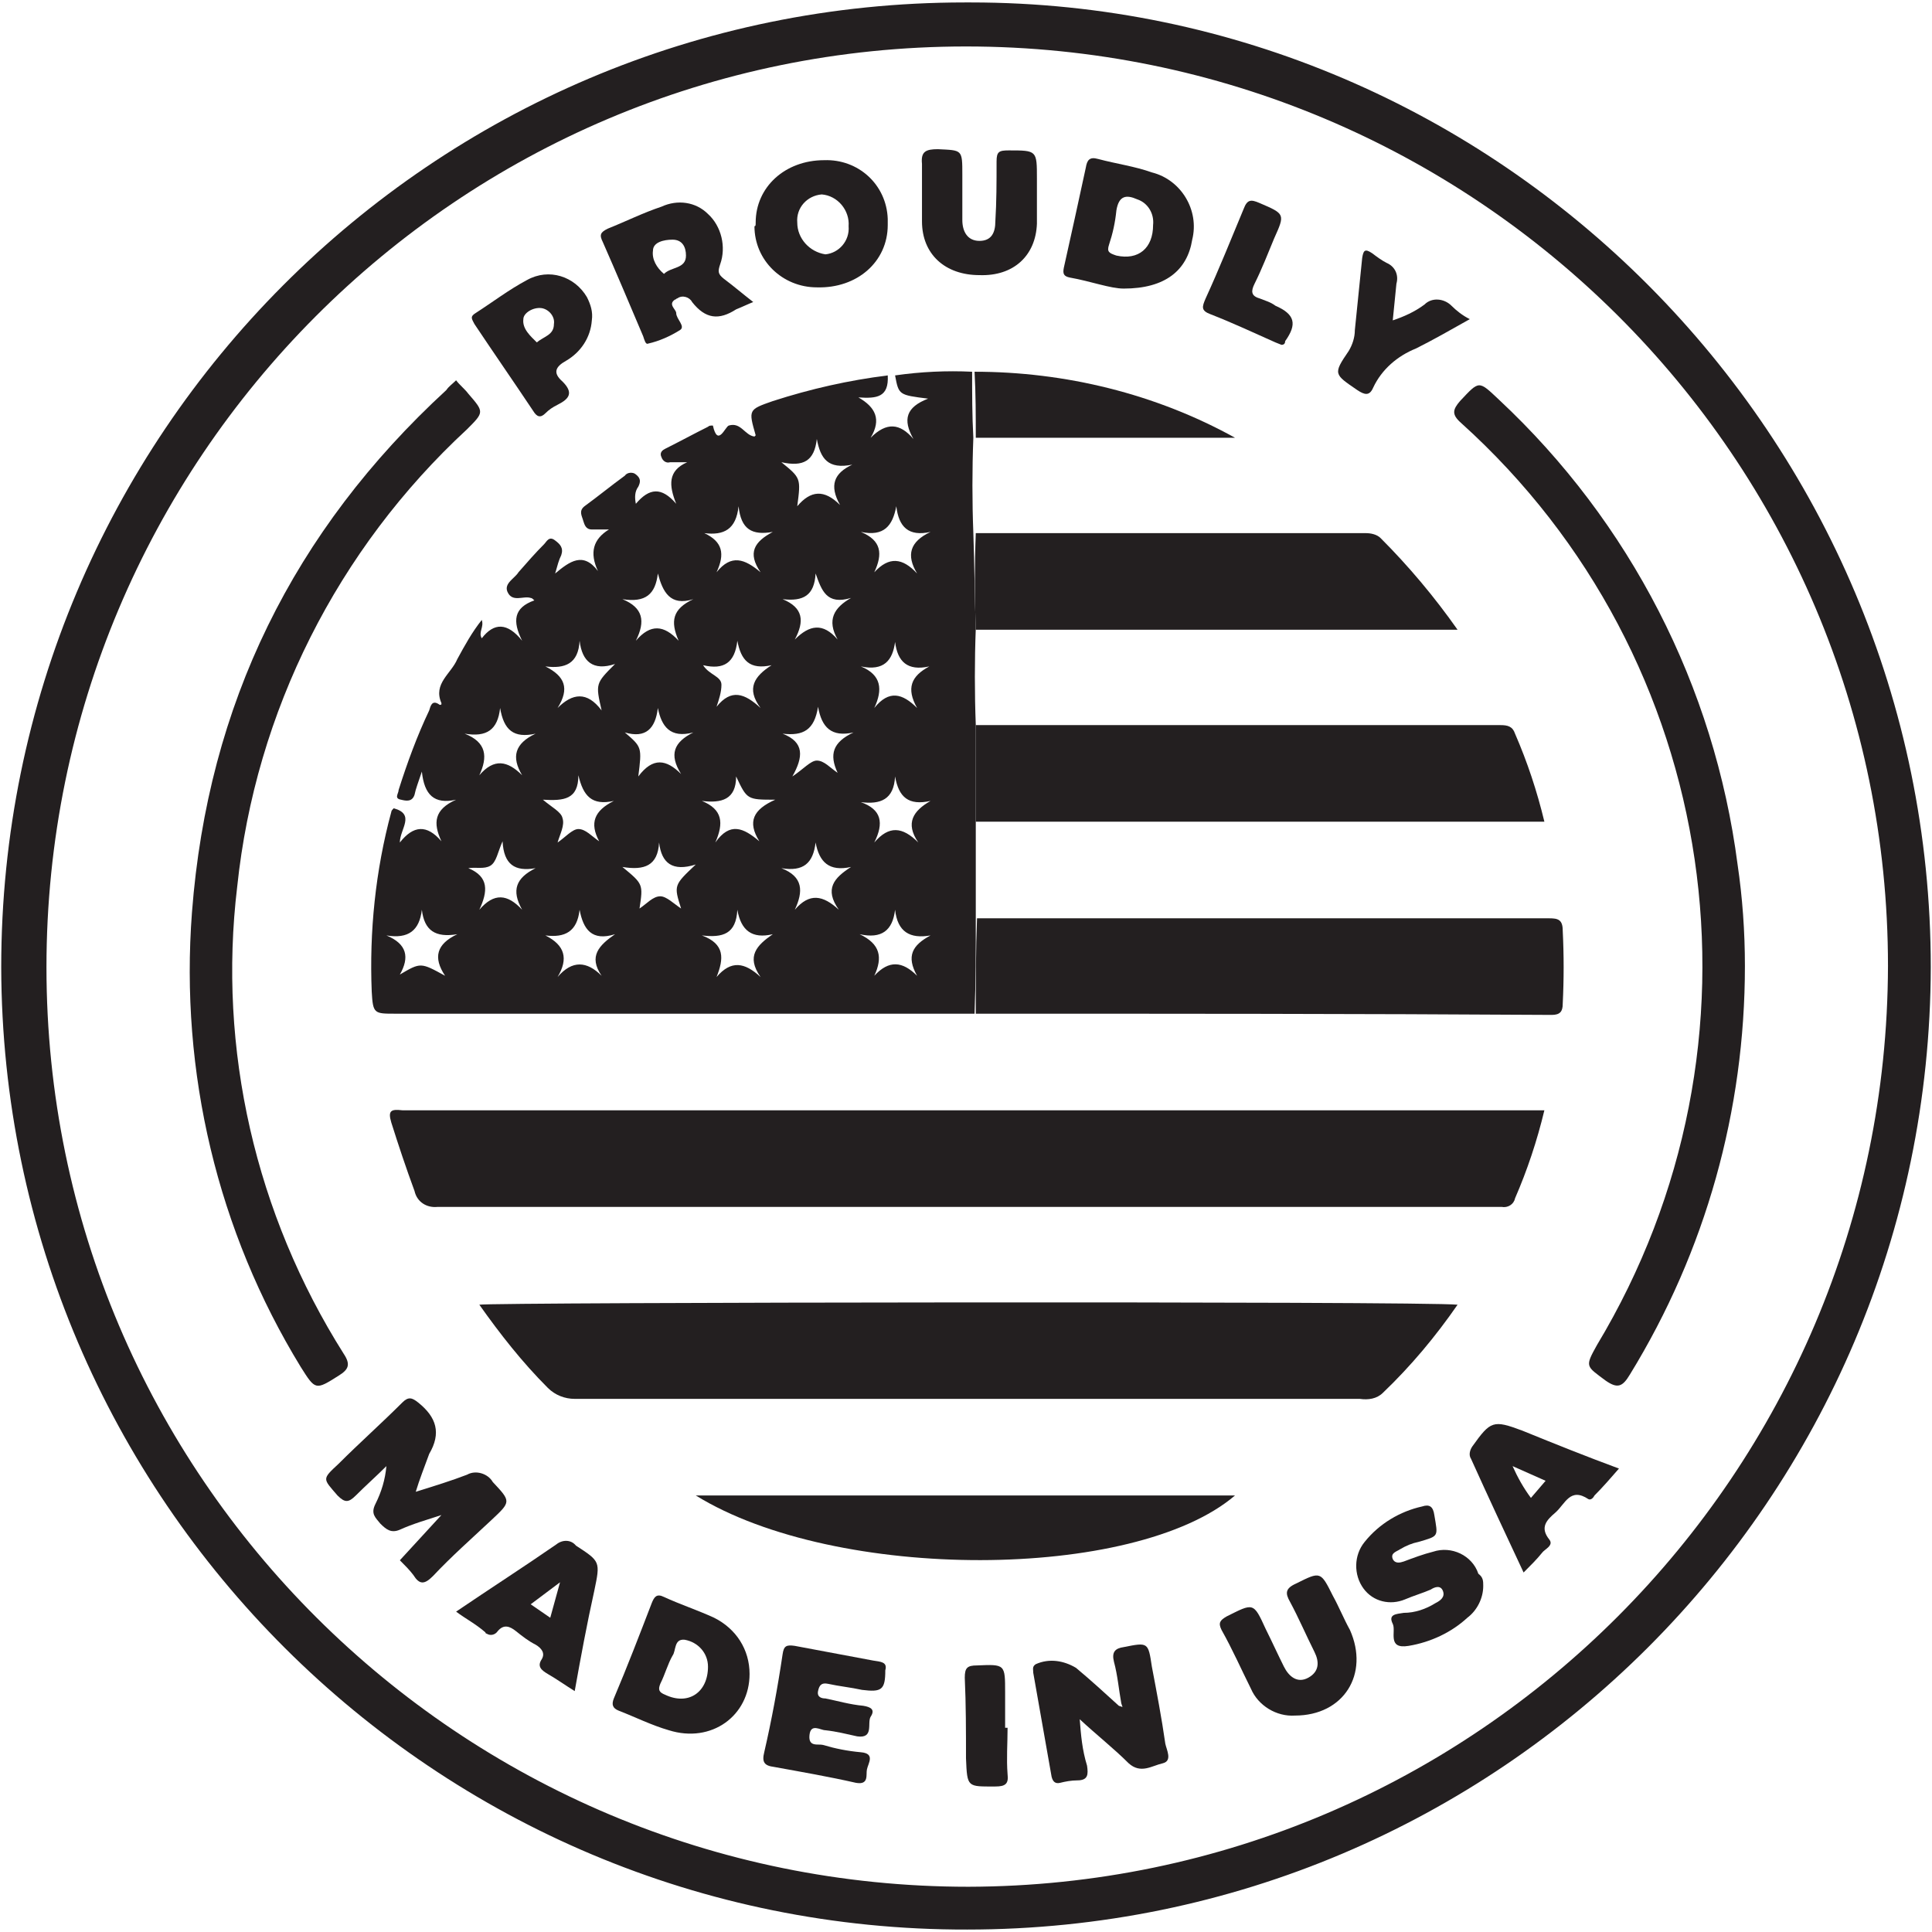
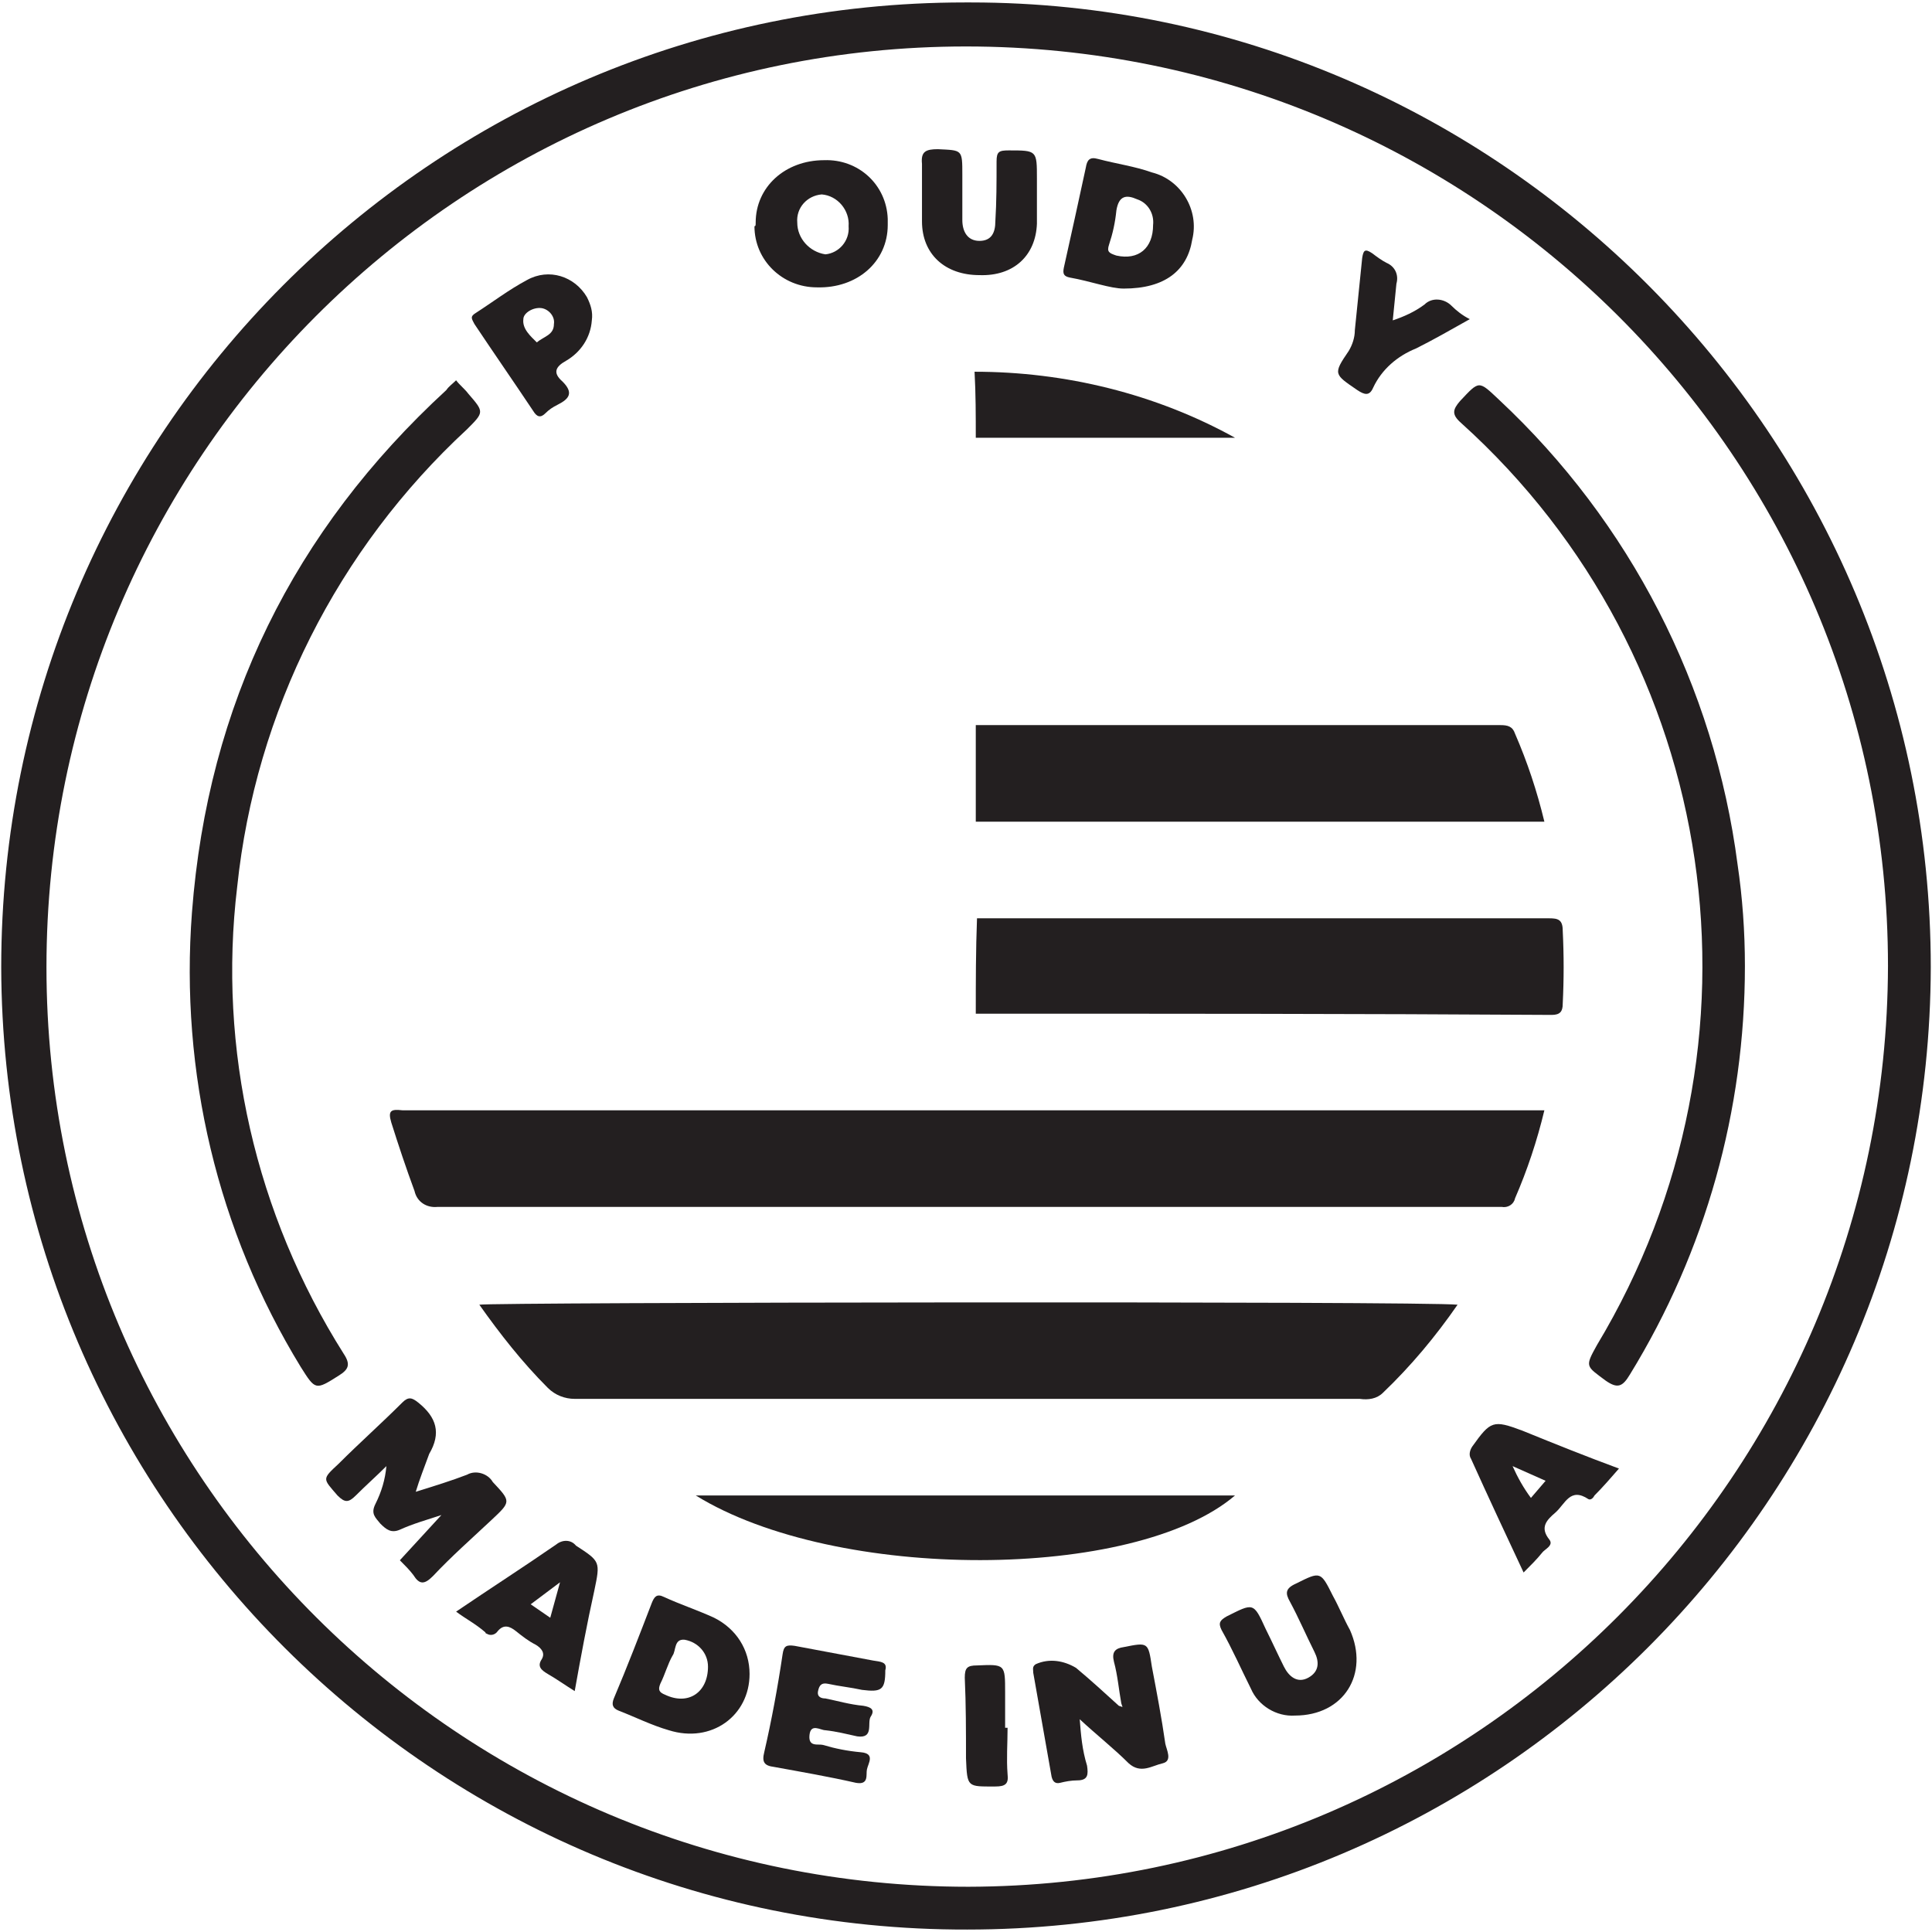
<svg xmlns="http://www.w3.org/2000/svg" version="1.1" id="Layer_1" x="0px" y="0px" viewBox="0 0 158 158" style="enable-background:new 0 0 158 158;" xml:space="preserve">
  <style type="text/css">
	.st0{fill:#231F20;}
</style>
  <g id="Group_108" transform="translate(0)">
    <path id="Path_194" class="st0" d="M79.1,157.8c-43.5,0.1-78.9-35.2-79-78.7c0-43.5,35.2-78.9,78.8-78.9c0.2,0,0.3,0,0.5,0   c43.2,0,78.5,35.5,78.5,78.9C157.8,122.5,122.6,157.8,79.1,157.8z M154.4,79c0-41.6-33.8-75.2-75.4-75.2   C37.4,3.8,3.8,37.6,3.8,79.1c0,41.6,33.8,75.2,75.4,75.2l0,0C120.7,154.2,154.3,120.5,154.4,79z" />
-     <path id="Path_195" class="st0" d="M79.8,51.4c-0.1,2.6-0.1,5.3,0,7.9c0,2.6,0,5.2,0,7.9s0,5.2,0,7.9c0,2.6,0,5.2-0.1,7.8   c-1.2,0-2.4,0-3.5,0c-14.6,0-29.3,0-43.9,0c-1.7,0-1.8,0-1.9-1.8c-0.2-4.9,0.3-9.9,1.6-14.7c0-0.1,0.1-0.2,0.2-0.3   c1.8,0.5,0.5,1.7,0.5,2.8c1.1-1.4,2.2-1.5,3.4-0.1c-0.7-1.5-0.6-2.6,1.2-3.4c-1.8,0.4-2.6-0.4-2.8-2.3C34.2,64,34,64.5,33.9,65   c-0.2,0.6-0.7,0.5-1.1,0.4c-0.6-0.1-0.2-0.5-0.2-0.8c0.7-2.2,1.5-4.4,2.5-6.5c0.1-0.3,0.2-0.9,0.8-0.5c0.1,0.1,0.2,0,0.2,0v-0.1   c-0.7-1.6,0.8-2.4,1.3-3.6c0.6-1.1,1.2-2.2,2-3.2c0.2,0.6-0.3,1,0,1.5c1-1.3,2.1-1.3,3.3,0.2c-0.8-1.6-0.7-2.7,1-3.3   c-0.1-0.1-0.2-0.2-0.3-0.2c-0.6-0.2-1.5,0.4-1.9-0.5c-0.3-0.7,0.6-1.1,0.9-1.6c0.7-0.8,1.4-1.6,2.1-2.3c0.2-0.2,0.4-0.7,0.9-0.3   c0.4,0.3,0.7,0.6,0.5,1.2c-0.2,0.4-0.3,0.8-0.5,1.5c1.2-1,2.3-1.8,3.5-0.2c-0.7-1.5-0.4-2.6,0.9-3.4c-0.5,0-0.9,0-1.4,0   s-0.6-0.4-0.7-0.7c-0.1-0.4-0.4-0.8,0.1-1.2c1.1-0.8,2.2-1.7,3.3-2.5c0.2-0.3,0.7-0.3,0.9-0.1c0.4,0.3,0.4,0.6,0.2,1   c-0.3,0.4-0.3,0.9-0.2,1.4c1.1-1.3,2.1-1.4,3.3,0c-0.6-1.5-0.7-2.7,0.9-3.4c-0.5,0-0.9,0-1.4,0c-0.3,0.1-0.6-0.1-0.7-0.4   c-0.2-0.4,0.1-0.6,0.3-0.7c1.2-0.6,2.3-1.2,3.5-1.8c0.1-0.1,0.2-0.1,0.4-0.1c0.4,1.8,1,0.1,1.3,0c1-0.3,1.3,0.8,2.1,0.9l0.1-0.1   c-0.6-2.1-0.6-2.1,1.4-2.8c3.1-1,6.2-1.7,9.4-2.1c0.1,1.8-0.9,1.9-2.4,1.8c1.4,0.8,1.9,1.8,1,3.3c1.3-1.3,2.4-1.2,3.5,0.1   c-0.9-1.6-0.6-2.6,1.2-3.3c-2.4-0.3-2.4-0.3-2.7-1.9c2.1-0.3,4.2-0.4,6.3-0.3c0,1.8,0,3.6,0.1,5.4c-0.1,2.6-0.1,5.2,0,7.8   C79.7,46.2,79.7,48.8,79.8,51.4z M64,60c1.8,0.7,1.7,1.9,0.8,3.5c0.9-0.6,1.5-1.3,2-1.3c0.6,0,1.1,0.6,1.7,1   c-0.7-1.5-0.4-2.5,1.3-3.3c-1.8,0.4-2.6-0.4-2.9-2.1C66.6,59.7,65.7,60.2,64,60L64,60z M51.1,59.9c1.4,1.2,1.4,1.2,1.1,3.6   c1.2-1.6,2.3-1.4,3.5-0.2c-1-1.6-0.6-2.6,1-3.4c-1.9,0.5-2.6-0.5-2.9-2C53.6,59.6,52.8,60.4,51.1,59.9L51.1,59.9z M38,60   c1.8,0.7,1.9,1.9,1.2,3.4c1.2-1.4,2.3-1.2,3.5,0c-0.9-1.5-0.6-2.6,1.1-3.4c-1.8,0.4-2.6-0.3-2.9-2.1C40.7,59.7,39.8,60.3,38,60   L38,60z M50.3,54.3c-1.8,0.6-2.7-0.2-2.9-1.9c-0.1,1.9-1.2,2.3-2.8,2.1c1.6,0.8,2,1.8,1,3.4c1.2-1.2,2.4-1.4,3.6,0.2   C48.7,55.9,48.7,55.9,50.3,54.3L50.3,54.3z M62.2,57.9c-1.2-1.6-0.5-2.6,0.9-3.5c-1.8,0.4-2.5-0.4-2.8-2c-0.2,1.8-1.1,2.4-2.8,2   C58,55.2,59,55.3,59,56c0,0.6-0.2,1.2-0.4,1.8C59.8,56.3,60.9,56.7,62.2,57.9L62.2,57.9z M56.7,49c-1.9,0.6-2.5-0.6-2.9-2.1   c-0.2,1.7-1,2.4-2.9,2.1c1.7,0.7,1.9,1.8,1.1,3.4c1.2-1.4,2.3-1.3,3.5,0C54.8,50.8,55,49.8,56.7,49L56.7,49z M71.5,68.9   c1.2-1.4,2.3-1.3,3.6,0c-1.1-1.6-0.4-2.6,1-3.4c-1.8,0.4-2.6-0.3-2.9-2c-0.1,1.9-1.2,2.3-2.8,2.1C72.1,66.2,72.3,67.3,71.5,68.9   L71.5,68.9z M63.9,71c1.8,0.7,1.8,1.9,1.1,3.4c1.2-1.4,2.3-1.2,3.6,0c-1.2-1.7-0.4-2.6,1-3.5c-1.8,0.4-2.6-0.4-2.9-2   C66.5,70.6,65.7,71.3,63.9,71L63.9,71z M70.4,54.5c1.7,0.7,1.8,1.9,1.1,3.4c1.2-1.5,2.3-1.2,3.5,0c-0.9-1.6-0.5-2.6,1-3.4   c-1.8,0.4-2.6-0.4-2.8-2C73,54,72.3,54.9,70.4,54.5L70.4,54.5z M58.6,46.8c1.2-1.5,2.3-1.1,3.6,0c-1.1-1.6-0.5-2.5,1-3.3   c-1.7,0.3-2.6-0.2-2.8-2.1c-0.2,1.9-1.2,2.4-2.8,2.2C59.1,44.3,59.3,45.3,58.6,46.8L58.6,46.8z M47.3,63.4c0,2-1.2,2.1-2.9,2   c0.7,0.6,1.5,1,1.6,1.5c0.2,0.6-0.2,1.3-0.4,2c0.6-0.4,1.2-1.1,1.7-1.1c0.6,0,1.1,0.6,1.7,1c-0.8-1.5-0.4-2.5,1.2-3.3   C48.4,65.9,47.7,65.1,47.3,63.4L47.3,63.4z M60.2,63.5c0,1.9-1.2,2.2-2.8,2c1.7,0.7,1.8,1.8,1.1,3.4c1.2-1.7,2.3-1.2,3.6-0.1   c-1-1.6-0.5-2.6,1.3-3.4C61.1,65.4,61.1,65.4,60.2,63.5L60.2,63.5z M42.7,74.4c-0.9-1.6-0.5-2.6,1.1-3.4c-1.7,0.3-2.6-0.3-2.7-2.2   c-0.4,0.9-0.5,1.7-1,2s-1.2,0.1-1.8,0.2c1.7,0.7,1.6,1.9,0.9,3.4C40.4,73,41.5,73.1,42.7,74.4L42.7,74.4z M58.6,79.9   c1.2-1.4,2.3-1.2,3.6,0c-1.2-1.7-0.3-2.6,1-3.5c-1.7,0.4-2.6-0.3-2.9-2c-0.1,2-1.2,2.3-2.9,2.1C59.3,77.2,59.2,78.4,58.6,79.9   L58.6,79.9z M64,49c1.7,0.7,1.8,1.8,1,3.3c1.2-1.2,2.3-1.4,3.5,0c-0.9-1.6-0.3-2.6,1.1-3.4c-2,0.6-2.4-0.6-2.9-2   C66.6,48.7,65.7,49.2,64,49L64,49z M56.9,70.7c-1.9,0.6-2.8-0.1-3-1.8c-0.1,1.9-1.2,2.3-3,2c1.7,1.4,1.7,1.4,1.4,3.4   c0.6-0.4,1.1-1,1.7-1c0.5,0,1.1,0.6,1.7,1C55.1,72.4,55.1,72.4,56.9,70.7L56.9,70.7z M32.7,79.7c1.7-1,1.7-1,3.7,0.1   c-1-1.5-0.7-2.6,1-3.4c-1.8,0.3-2.7-0.3-2.9-2c-0.2,1.7-1.1,2.4-2.9,2.1C33.3,77.2,33.5,78.3,32.7,79.7L32.7,79.7z M44.6,76.5   c1.6,0.8,1.9,1.9,1,3.4c1.2-1.4,2.4-1.3,3.6-0.1c-1.1-1.6-0.2-2.5,1.1-3.4c-1.9,0.6-2.6-0.4-2.9-2C47.2,76.2,46.2,76.7,44.6,76.5   L44.6,76.5z M76.1,76.5c-1.7,0.3-2.7-0.3-2.9-2.1c-0.2,1.7-1.1,2.4-2.9,2c1.7,0.8,1.9,1.9,1.2,3.4c1.2-1.3,2.3-1.2,3.5,0   C74.1,78.2,74.6,77.3,76.1,76.5L76.1,76.5z M71.5,46.8c1.2-1.3,2.3-1.2,3.5,0.1c-0.9-1.5-0.6-2.6,1.1-3.4c-1.8,0.4-2.6-0.4-2.8-2.1   c-0.3,1.6-1,2.5-2.9,2.1C72.1,44.2,72.2,45.3,71.5,46.8L71.5,46.8z M66.8,35.9c-0.2,1.8-1.1,2.3-2.9,1.9c1.6,1.3,1.6,1.3,1.3,3.6   c1.1-1.3,2.2-1.4,3.5-0.1c-0.9-1.6-0.5-2.6,1-3.3C67.7,38.4,67.1,37.5,66.8,35.9L66.8,35.9z" />
    <path id="Path_196" class="st0" d="M126.3,90.8c-0.6,2.5-1.4,4.9-2.4,7.2c-0.1,0.5-0.6,0.8-1.1,0.7c-0.6,0-1.2,0-1.8,0   c-28.4,0-56.8,0-85.2,0c-0.9,0.1-1.7-0.4-1.9-1.3c-0.7-1.9-1.3-3.7-1.9-5.6c-0.3-1,0-1.1,0.9-1c0.6,0,1.1,0,1.7,0h90.2L126.3,90.8z   " />
    <path id="Path_197" class="st0" d="M119.2,106.7c-1.8,2.6-3.8,5-6.1,7.2c-0.5,0.5-1.2,0.6-1.9,0.5c-12.3,0-24.6,0-36.9,0   c-9.1,0-18.2,0-27.3,0c-0.8,0-1.6-0.3-2.2-0.9c-2.1-2.1-3.9-4.4-5.6-6.8C40,106.5,116.5,106.4,119.2,106.7z" />
    <path id="Path_198" class="st0" d="M79.8,82.9c0-2.6,0-5.2,0.1-7.8c15.6,0,31.2,0,46.8,0c0.7,0,1.1,0.1,1.1,1c0.1,2,0.1,4,0,6   c0,0.6-0.2,0.9-0.9,0.9C111.1,82.9,95.4,82.9,79.8,82.9z" />
    <path id="Path_199" class="st0" d="M79.8,67.2c0-2.6,0-5.2,0-7.9c14.3,0,28.6,0,42.9,0c0.6,0,1,0.1,1.2,0.7c1,2.3,1.8,4.7,2.4,7.2   H79.8z" />
    <path id="Path_200" class="st0" d="M142.7,79c0,11.8-3.2,23.3-9.4,33.4c-0.6,1-1,1.2-2,0.5c-1.6-1.2-1.7-1.1-0.7-2.9   c14.8-24.6,10.2-56.2-11.1-75.4c-0.8-0.7-0.7-1.1-0.1-1.8c1.6-1.7,1.5-1.7,3.2-0.1c10.7,10,17.6,23.4,19.5,38   C142.5,73.4,142.7,76.2,142.7,79z" />
    <path id="Path_201" class="st0" d="M37.3,31.1c0.3,0.4,0.7,0.7,1,1.1c1.3,1.5,1.3,1.5-0.1,2.9c-10.6,9.8-17.3,23.1-18.8,37.4   c-1.6,13.3,1.5,26.8,8.7,38.2c0.6,0.9,0.4,1.3-0.4,1.8c-1.9,1.2-1.9,1.2-3.1-0.7c-6.8-11.1-9.9-24.1-8.9-37.2   c1.3-17,8.3-31.2,20.8-42.7C36.7,31.6,37,31.4,37.3,31.1z" />
-     <path id="Path_202" class="st0" d="M79.8,51.4c-0.1-2.6-0.1-5.2,0-7.8c10.6,0,21.3,0,31.9,0c0.4,0,0.9,0.1,1.2,0.4   c2.3,2.3,4.4,4.8,6.3,7.5H79.8V51.4z" />
    <path id="Path_203" class="st0" d="M56.9,122.3H101C92.8,129.3,68.4,129.4,56.9,122.3z" />
    <path id="Path_204" class="st0" d="M34,122c1.6-0.5,2.9-0.9,4.2-1.4c0.7-0.4,1.7-0.1,2.1,0.6c1.5,1.6,1.5,1.6-0.1,3.1   s-3.3,3-4.8,4.6c-0.7,0.7-1.1,0.7-1.6-0.1c-0.3-0.4-0.7-0.8-1.1-1.2l3.4-3.7c-1.2,0.4-2.3,0.7-3.4,1.2c-0.7,0.3-1.1,0-1.6-0.5   c-0.4-0.5-0.8-0.8-0.4-1.6c0.5-1,0.8-2,0.9-3.1c-0.8,0.8-1.7,1.6-2.5,2.4c-0.6,0.6-0.9,0.6-1.5,0c-1.2-1.4-1.3-1.3,0.1-2.6   c1.7-1.7,3.5-3.3,5.2-5c0.5-0.5,0.8-0.4,1.3,0c1.5,1.2,1.9,2.5,0.9,4.2C34.7,120,34.3,121,34,122z" />
    <path id="Path_205" class="st0" d="M79.8,35.8c0-1.8,0-3.6-0.1-5.4c7.4,0,14.8,1.8,21.3,5.4H79.8z" />
    <path id="Path_206" class="st0" d="M91.7,139.3c-0.2-1.1-0.3-2.3-0.6-3.4c-0.2-0.8,0.1-1.1,0.8-1.2c2-0.4,2-0.4,2.3,1.6   c0.4,2.1,0.8,4.2,1.1,6.3c0.1,0.5,0.6,1.4-0.2,1.6c-0.9,0.2-1.8,0.9-2.8,0c-1.2-1.2-2.6-2.3-4-3.6c0.1,1.3,0.2,2.5,0.6,3.8   c0.1,0.7,0.1,1.2-0.8,1.2c-0.5,0-1,0.1-1.4,0.2c-0.4,0.1-0.6-0.1-0.7-0.5c-0.5-2.8-1-5.7-1.5-8.5c0-0.3-0.1-0.5,0.2-0.7   c1.1-0.5,2.3-0.3,3.3,0.3c1.2,1,2.4,2.1,3.5,3.1l0.3,0.1L91.7,139.3z" />
    <path id="Path_207" class="st0" d="M61.3,136.9c0,3.4-3.1,5.7-6.6,4.6c-1.4-0.4-2.8-1.1-4.1-1.6c-0.5-0.2-0.6-0.5-0.4-1   c1.1-2.6,2.1-5.2,3.1-7.8c0.2-0.5,0.4-0.8,1-0.5c1.3,0.6,2.8,1.1,4.1,1.7C60.2,133.2,61.3,134.9,61.3,136.9z M57.9,136.3   c0-1.1-0.8-2-1.9-2.2c-0.9-0.1-0.7,0.9-1,1.3c-0.4,0.7-0.6,1.5-1,2.3c-0.2,0.5-0.1,0.7,0.4,0.9C56.3,139.5,57.9,138.4,57.9,136.3   L57.9,136.3z" />
    <path id="Path_208" class="st0" d="M61.8,18.2c0-2.9,2.4-5.1,5.6-5.1c2.8-0.1,5.1,2,5.2,4.8c0,0.2,0,0.3,0,0.5c0,3-2.5,5.2-5.8,5.1   c-2.8,0-5.1-2.2-5.1-5C61.8,18.5,61.8,18.4,61.8,18.2z M69.4,18.5c0.1-1.3-0.9-2.5-2.2-2.6l0,0c-1.2,0.1-2.1,1.1-2,2.3   c0,1.3,1,2.4,2.3,2.6C68.6,20.7,69.5,19.7,69.4,18.5L69.4,18.5z" />
    <path id="Path_209" class="st0" d="M91.9,23.6c-1.1,0-2.7-0.6-4.4-0.9c-0.5-0.1-0.6-0.3-0.5-0.8c0.6-2.7,1.2-5.4,1.8-8.2   c0.1-0.6,0.3-0.9,1-0.7c1.5,0.4,3,0.6,4.4,1.1c2.4,0.6,3.9,3.1,3.3,5.5C97.1,22.1,95.3,23.6,91.9,23.6z M94.3,18.4   c0.1-0.9-0.4-1.8-1.3-2.1c-0.9-0.4-1.5-0.3-1.7,0.9c-0.1,1-0.3,1.9-0.6,2.8c-0.2,0.6,0,0.7,0.6,0.9C93.1,21.3,94.3,20.3,94.3,18.4   L94.3,18.4z" />
-     <path id="Path_210" class="st0" d="M61.6,24.7c-0.5,0.2-0.9,0.4-1.4,0.6c-1.4,0.9-2.5,0.8-3.6-0.6c-0.2-0.4-0.8-0.6-1.2-0.3   c-0.1,0-0.1,0.1-0.2,0.1c-0.6,0.4,0.1,0.8,0.1,1.1c0,0.5,0.8,1.1,0.3,1.4c-0.8,0.5-1.7,0.9-2.6,1.1c-0.2,0.1-0.3-0.3-0.4-0.6   c-1.1-2.6-2.2-5.2-3.3-7.7c-0.3-0.6-0.2-0.8,0.4-1.1c1.5-0.6,2.9-1.3,4.4-1.8c1.3-0.6,2.8-0.4,3.8,0.6c1.1,1,1.5,2.7,1,4.1   c-0.2,0.6-0.2,0.8,0.3,1.2C60,23.4,60.7,24,61.6,24.7z M54.3,22.4c0.6-0.6,1.8-0.4,1.8-1.5c0-0.7-0.3-1.3-1.1-1.3   c-0.7,0-1.6,0.2-1.6,0.9C53.3,21.2,53.7,21.9,54.3,22.4L54.3,22.4z" />
    <path id="Path_211" class="st0" d="M72.4,136.6c0,1.6-0.3,1.8-1.9,1.6c-0.9-0.2-1.9-0.3-2.8-0.5c-0.5-0.1-0.7,0.1-0.8,0.6   c-0.1,0.5,0.3,0.6,0.6,0.6c1,0.2,2,0.5,3.1,0.6c0.6,0.1,1,0.3,0.6,0.9c-0.3,0.5,0.3,1.8-1.1,1.6c-0.9-0.2-1.7-0.4-2.6-0.5   c-0.4,0-1.2-0.6-1.3,0.4c-0.1,1,0.7,0.7,1.1,0.8c1,0.3,2,0.5,3.1,0.6c1.2,0.1,0.6,0.9,0.5,1.4c-0.1,0.4,0.2,1.3-0.9,1.1   c-2.2-0.5-4.5-0.9-6.7-1.3c-0.8-0.1-1-0.4-0.8-1.2c0.6-2.6,1.1-5.3,1.5-8c0.1-0.7,0.3-0.8,1-0.7c2.1,0.4,4.3,0.8,6.4,1.2   C72,135.9,72.6,135.9,72.4,136.6z" />
    <path id="Path_212" class="st0" d="M75.4,15.6c0-0.7,0-1.5,0-2.2c-0.1-1,0.3-1.2,1.3-1.2c2,0.1,2,0,2,2.1c0,1.2,0,2.5,0,3.7   c0,0.9,0.4,1.7,1.4,1.7s1.3-0.7,1.3-1.6c0.1-1.6,0.1-3.2,0.1-4.9c0-0.8,0.2-0.9,1-0.9c2.3,0,2.3,0,2.3,2.3c0,1.2,0,2.5,0,3.7   c-0.1,2.6-1.9,4.3-4.7,4.2c-2.8,0-4.7-1.7-4.7-4.4C75.4,17.3,75.4,16.4,75.4,15.6L75.4,15.6z" />
    <path id="Path_213" class="st0" d="M105.9,140.3c-1.5,0.1-3-0.8-3.6-2.2c-0.8-1.6-1.5-3.2-2.4-4.8c-0.3-0.6-0.1-0.8,0.4-1.1   c2.2-1.1,2.2-1.2,3.2,1c0.5,1,1,2.1,1.5,3.1c0.4,0.8,1.1,1.4,2,0.9s0.9-1.3,0.5-2.1c-0.7-1.4-1.3-2.8-2-4.1   c-0.4-0.7-0.4-1.1,0.5-1.5c2-1,2-1,3,1c0.5,0.9,0.9,1.9,1.4,2.8C112,136.9,109.9,140.3,105.9,140.3z" />
-     <path id="Path_214" class="st0" d="M121.3,129.7c0,1-0.5,2-1.3,2.6c-1.3,1.2-3,2-4.8,2.3s-1-1.2-1.3-1.8c-0.4-0.8,0.3-0.8,0.9-0.9   c0.9,0,1.8-0.3,2.6-0.8c0.4-0.2,0.8-0.5,0.6-1c-0.2-0.5-0.7-0.3-1-0.1c-0.7,0.3-1.4,0.5-2.1,0.8c-1.2,0.5-2.6,0.2-3.4-0.9   c-0.8-1.1-0.8-2.7,0.1-3.8c1.2-1.5,2.9-2.5,4.7-2.9c0.6-0.2,0.9,0,1,0.7c0.3,1.8,0.4,1.7-1.3,2.2c-0.5,0.1-1,0.3-1.5,0.6   c-0.3,0.2-0.8,0.3-0.6,0.8c0.2,0.4,0.6,0.3,0.9,0.2c0.8-0.3,1.6-0.6,2.4-0.8c1.5-0.5,3.2,0.3,3.7,1.8   C121.3,129,121.3,129.3,121.3,129.7z" />
    <path id="Path_215" class="st0" d="M37.3,131.8c2.8-1.9,5.6-3.7,8.2-5.5c0.5-0.4,1.2-0.4,1.6,0.1c2,1.3,2,1.3,1.5,3.7   c-0.6,2.7-1.1,5.4-1.6,8.2c-0.8-0.5-1.5-1-2.2-1.4c-0.5-0.3-0.9-0.6-0.5-1.2c0.3-0.5,0-0.9-0.5-1.2c-0.6-0.3-1.1-0.7-1.6-1.1   c-0.5-0.4-1-0.6-1.5,0c-0.2,0.3-0.6,0.4-0.9,0.2c0,0-0.1,0-0.1-0.1C38.9,132.8,38.1,132.4,37.3,131.8z M45.8,129.4l-2.4,1.8   l1.6,1.1L45.8,129.4z" />
    <path id="Path_216" class="st0" d="M132.4,120.1c-0.7,0.8-1.3,1.5-2,2.2c-0.1,0.2-0.3,0.4-0.5,0.3c-1.5-1-1.9,0.4-2.7,1.1   c-0.7,0.6-1.3,1.2-0.5,2.2c0.4,0.5-0.4,0.8-0.6,1.1c-0.4,0.5-0.9,1-1.5,1.6c-1.5-3.2-2.9-6.2-4.3-9.3c-0.2-0.3-0.1-0.7,0.1-1   c1.5-2.1,1.7-2.2,4.1-1.3C127.2,118.1,129.7,119.1,132.4,120.1z M126.4,121.1l-2.7-1.2c0.4,0.9,0.9,1.8,1.5,2.6L126.4,121.1z" />
    <path id="Path_217" class="st0" d="M48.4,26.2c-0.1,1.4-0.9,2.6-2.1,3.3c-0.9,0.5-1.1,1-0.3,1.7c0.9,0.9,0.6,1.4-0.4,1.9   c-0.4,0.2-0.7,0.4-1,0.7c-0.4,0.4-0.7,0.3-1-0.2c-1.6-2.4-3.2-4.7-4.8-7.1c-0.2-0.4-0.4-0.6,0.1-0.9c1.4-0.9,2.7-1.9,4.2-2.7   c1.8-1,3.9-0.3,4.9,1.4C48.3,24.9,48.5,25.5,48.4,26.2z M43.9,28c0.6-0.5,1.4-0.6,1.4-1.5c0.1-0.6-0.4-1.2-1-1.3l0,0   c-0.7-0.1-1.5,0.4-1.5,0.9C42.7,26.9,43.4,27.5,43.9,28z" />
    <path id="Path_218" class="st0" d="M120.2,26.1c-1.6,0.9-3,1.7-4.4,2.4c-1.5,0.6-2.8,1.7-3.5,3.2c-0.3,0.7-0.7,0.6-1.3,0.2   c-1.9-1.3-2-1.3-0.7-3.2c0.3-0.5,0.5-1.1,0.5-1.7c0.2-2,0.4-3.9,0.6-5.9c0.1-0.6,0.2-0.8,0.8-0.4c0.4,0.3,0.8,0.6,1.2,0.8   c0.7,0.3,1,1,0.8,1.7l0,0c-0.1,1-0.2,2-0.3,3c0.9-0.3,1.8-0.7,2.6-1.3c0.6-0.6,1.6-0.5,2.2,0.1l0,0   C119.1,25.4,119.6,25.8,120.2,26.1z" />
-     <path id="Path_219" class="st0" d="M104.8,28.2l-0.5-0.2c-1.8-0.8-3.5-1.6-5.3-2.3c-0.8-0.3-0.7-0.6-0.4-1.3   c1.1-2.4,2.1-4.9,3.1-7.3c0.3-0.8,0.6-0.8,1.3-0.5c2.1,0.9,2.1,0.9,1.2,2.9c-0.5,1.2-1,2.5-1.6,3.7c-0.3,0.6-0.3,1,0.4,1.2   c0.5,0.2,0.9,0.3,1.3,0.6c1.6,0.7,1.8,1.5,0.8,2.9C105.1,28.1,105,28.2,104.8,28.2z" />
    <path id="Path_220" class="st0" d="M82.4,141.3c0,1.3-0.1,2.5,0,3.8c0.1,0.8-0.2,1-1,1c-2.3,0-2.3,0.1-2.4-2.3c0-2.2,0-4.4-0.1-6.6   c0-0.8,0.2-1,1-1c2.3-0.1,2.3-0.1,2.3,2.2c0,1,0,1.9,0,2.9L82.4,141.3z" />
  </g>
</svg>